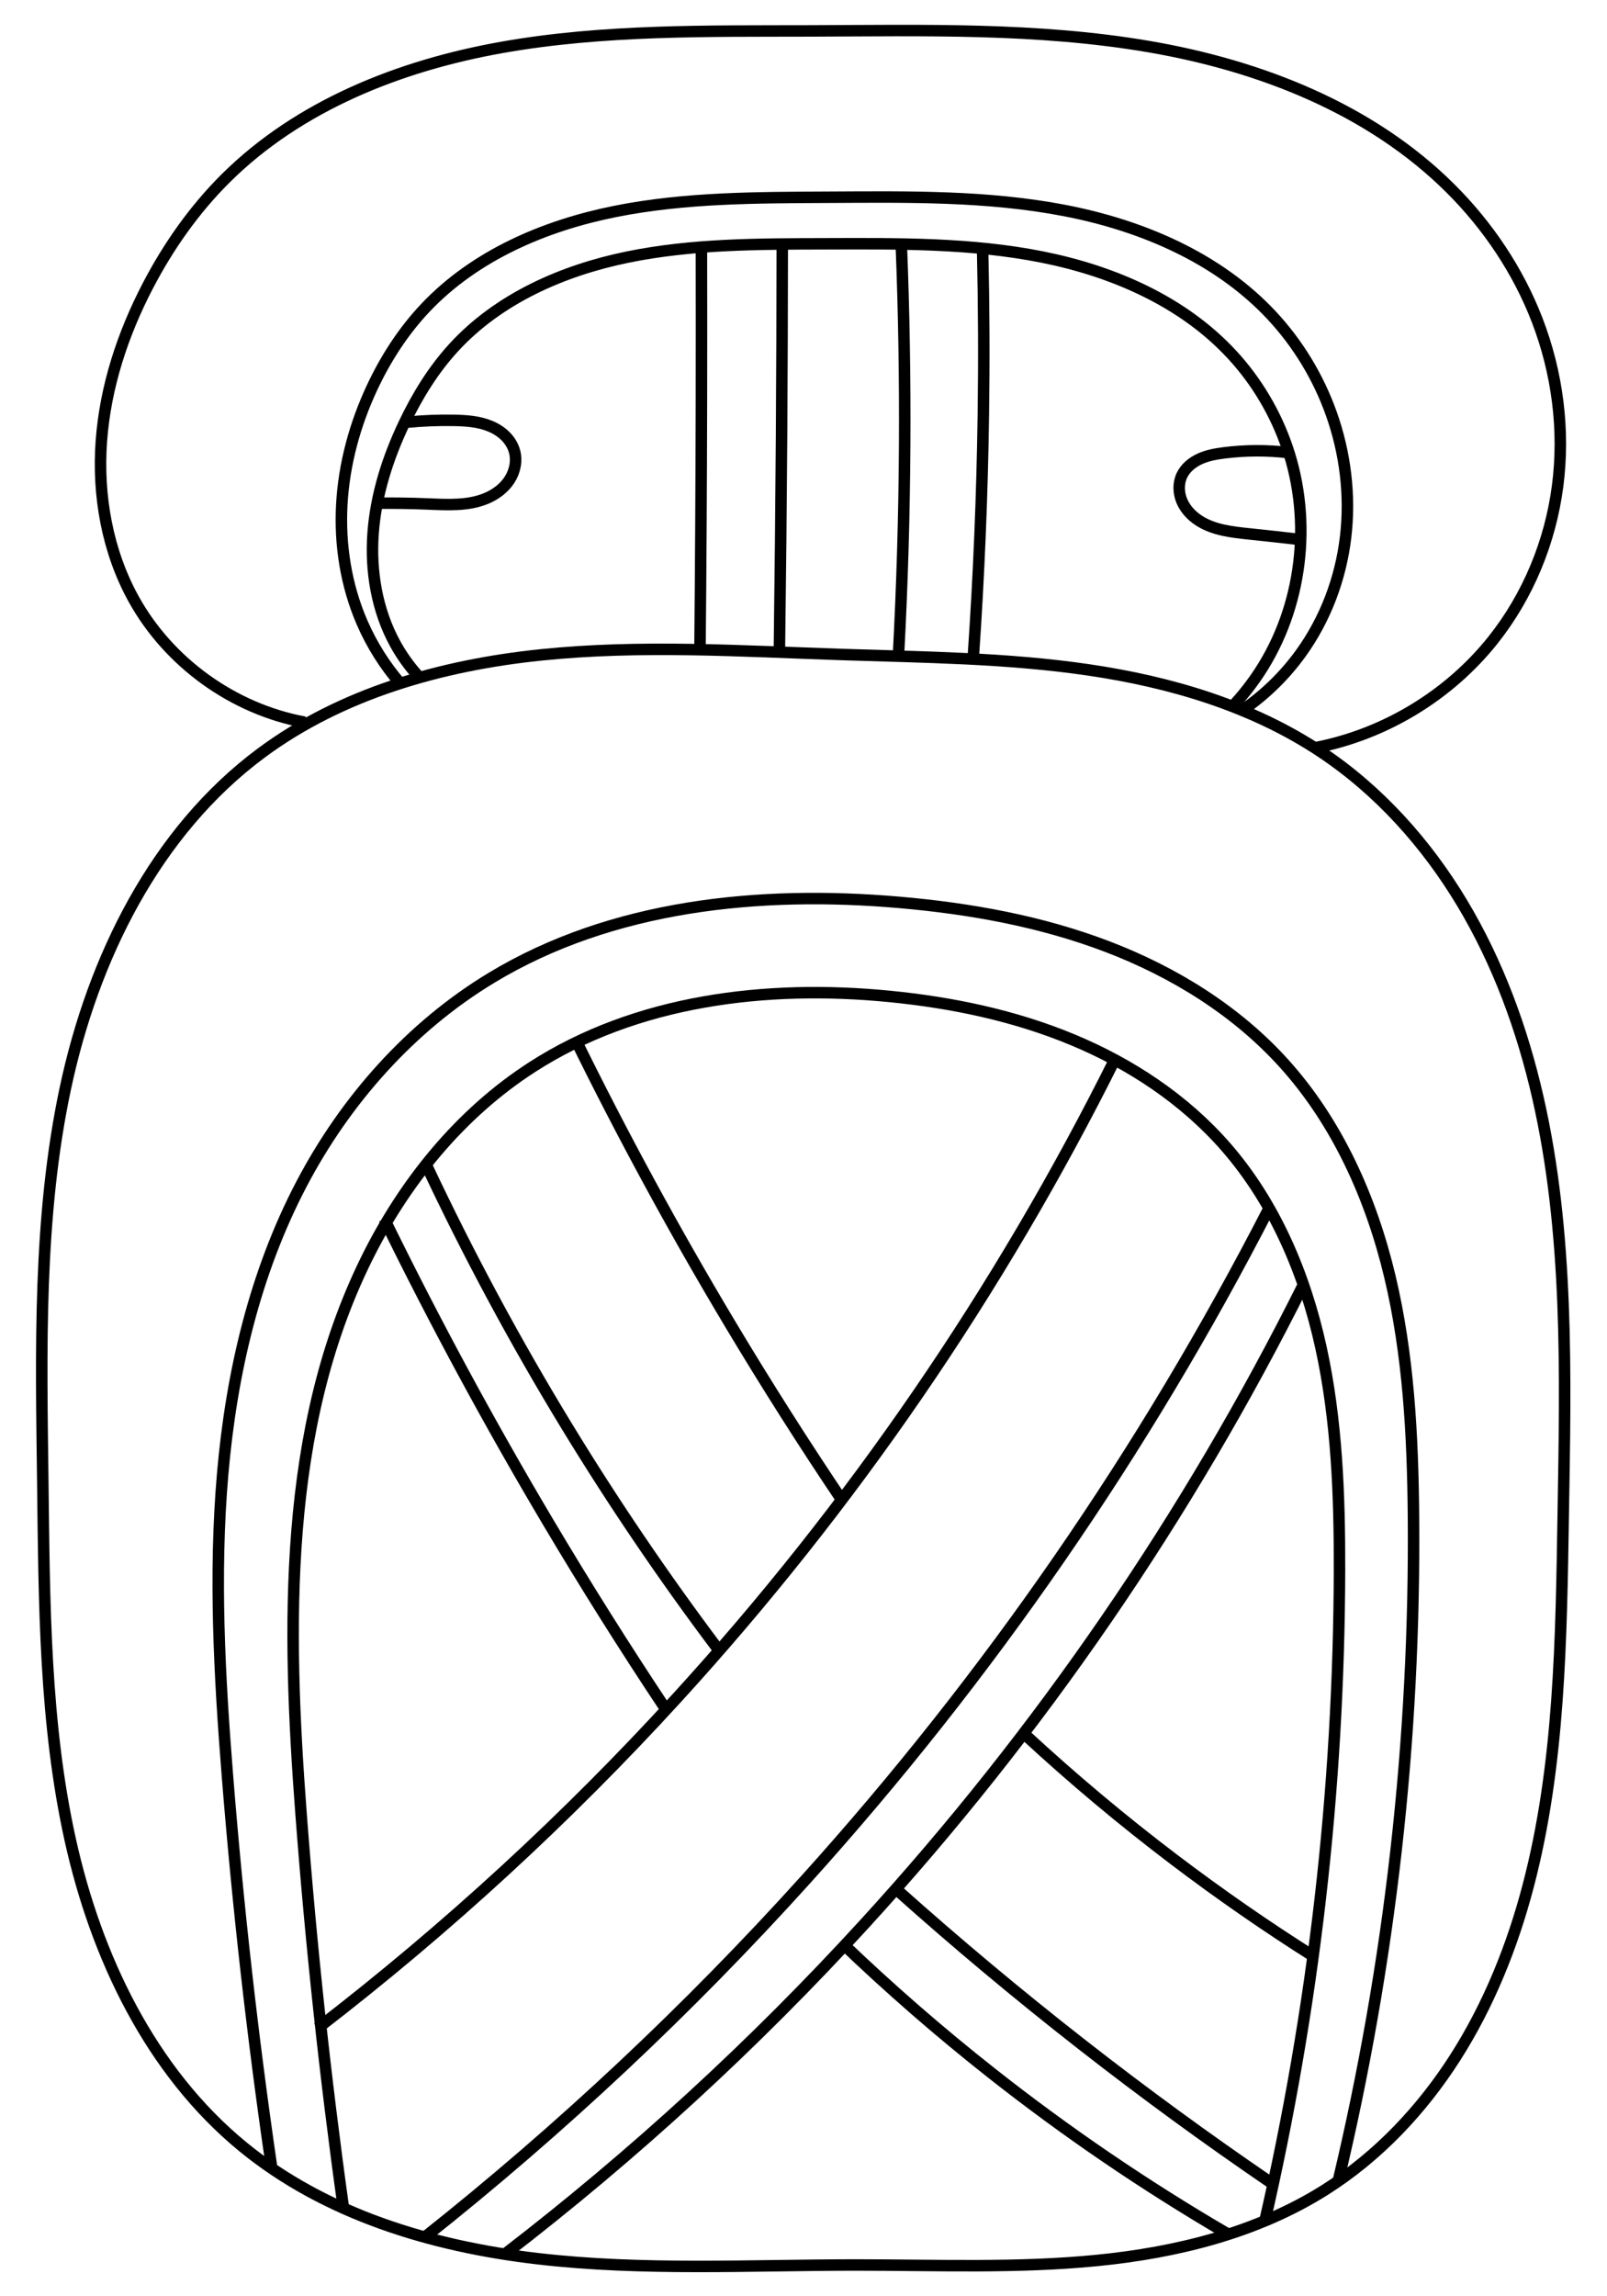
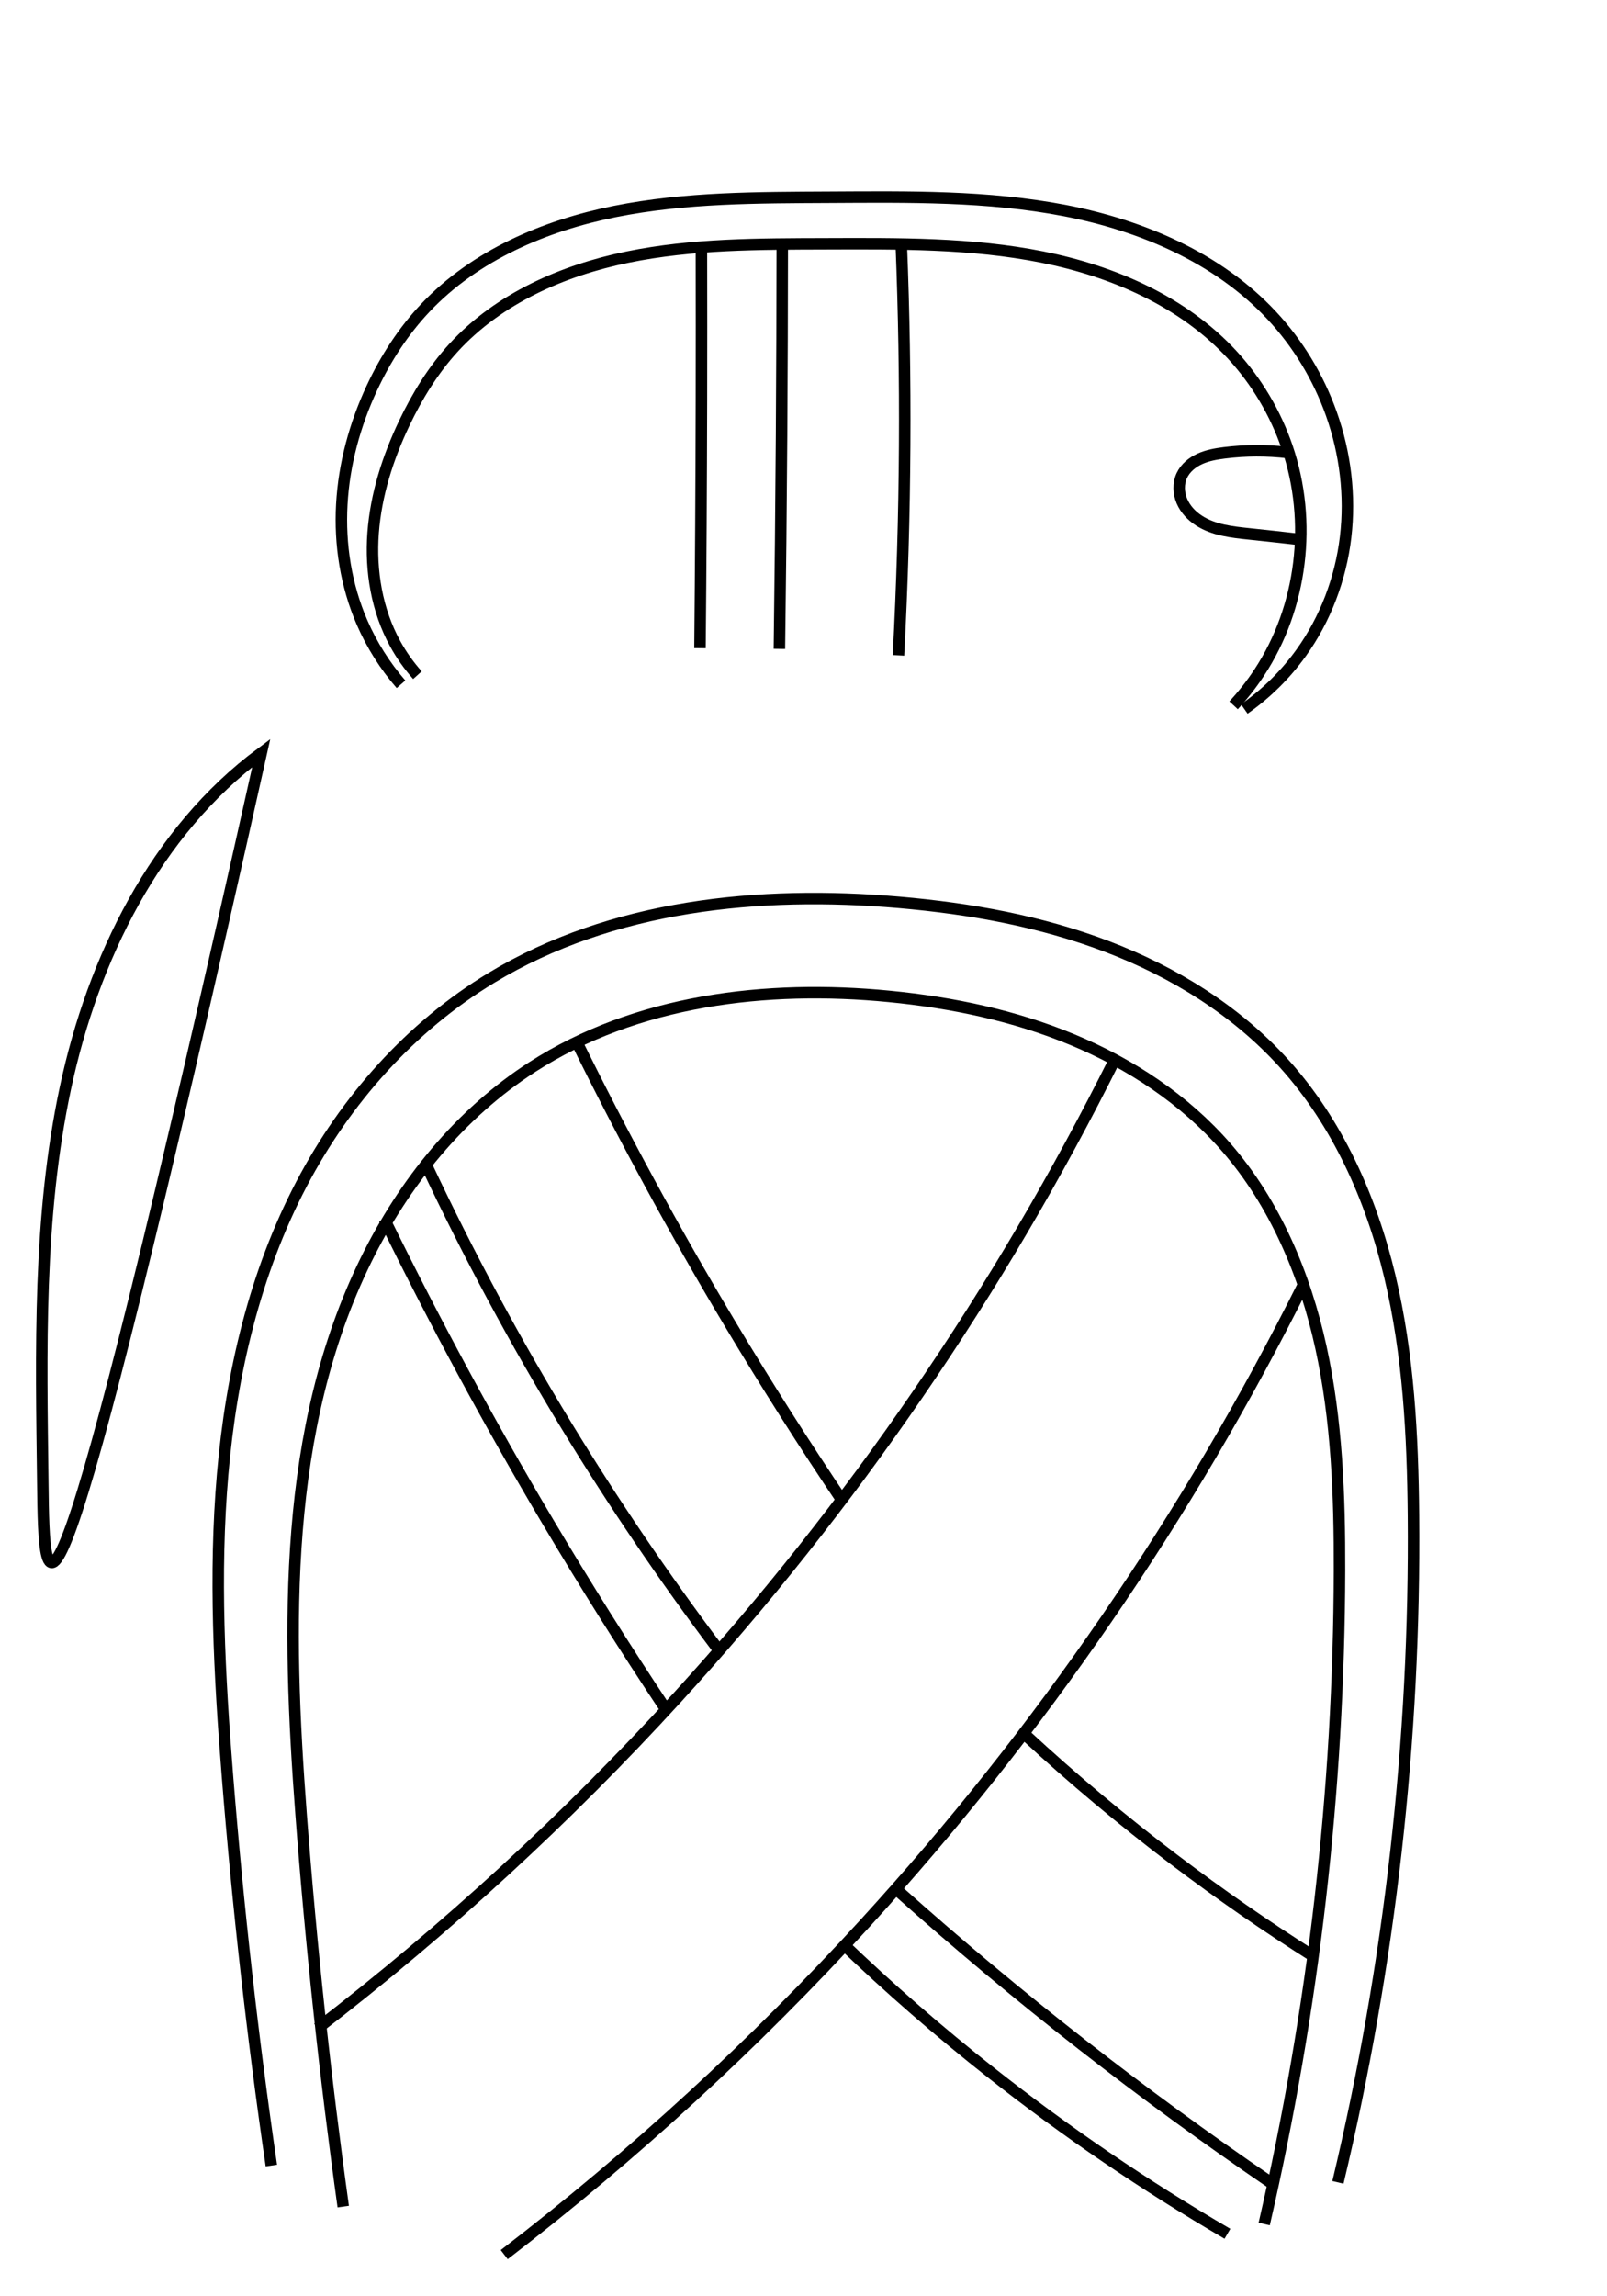
<svg xmlns="http://www.w3.org/2000/svg" xmlns:ns1="http://www.inkscape.org/namespaces/inkscape" xmlns:ns2="http://sodipodi.sourceforge.net/DTD/sodipodi-0.dtd" width="140" height="200" viewBox="0 0 140 200" id="svg7117" version="1.1" ns1:version="0.91 r13725" ns2:docname="maya-months-02-sip.svg">
  <defs id="defs7119">
    <ns1:path-effect effect="spiro" id="path-effect4158-3" is_visible="true" />
    <ns1:path-effect effect="spiro" id="path-effect4158" is_visible="true" />
    <ns1:path-effect effect="spiro" id="path-effect4110-0-0" is_visible="true" />
    <ns1:path-effect effect="spiro" id="path-effect4110-0" is_visible="true" />
    <ns1:path-effect effect="spiro" id="path-effect4110-2" is_visible="true" />
    <ns1:path-effect effect="spiro" id="path-effect4110" is_visible="true" />
    <ns1:path-effect effect="spiro" id="path-effect5273-0-2-4-9" is_visible="true" />
    <ns1:path-effect effect="spiro" id="path-effect5273-0-1-9-3" is_visible="true" />
    <ns1:path-effect effect="spiro" id="path-effect5273-8-1-1" is_visible="true" />
    <ns1:path-effect effect="spiro" id="path-effect5247-7-5-4" is_visible="true" />
    <ns1:path-effect effect="spiro" id="path-effect5247-7-6" is_visible="true" />
    <ns1:path-effect effect="spiro" id="path-effect5273-0-2-5-0" is_visible="true" />
    <ns1:path-effect effect="spiro" id="path-effect5273-0-1-0" is_visible="true" />
    <ns1:path-effect effect="spiro" id="path-effect5273-0-2-6" is_visible="true" />
    <ns1:path-effect effect="spiro" id="path-effect5273-0-8" is_visible="true" />
    <ns1:path-effect effect="spiro" id="path-effect5273-8-6" is_visible="true" />
    <ns1:path-effect effect="spiro" id="path-effect5273-88" is_visible="true" />
    <ns1:path-effect effect="spiro" id="path-effect5251-6-5" is_visible="true" />
    <ns1:path-effect effect="spiro" id="path-effect5251-9" is_visible="true" />
    <ns1:path-effect effect="spiro" id="path-effect5247-8" is_visible="true" />
    <ns1:path-effect effect="spiro" id="path-effect4464-0-7-0-0" is_visible="true" />
  </defs>
  <ns2:namedview id="base" pagecolor="#ffffff" bordercolor="#666666" borderopacity="1.0" ns1:pageopacity="0.0" ns1:pageshadow="2" ns1:zoom="1.979899" ns1:cx="143.78211" ns1:cy="82.628711" ns1:document-units="px" ns1:current-layer="layer1" showgrid="false" units="px" ns1:window-width="1024" ns1:window-height="704" ns1:window-x="0" ns1:window-y="27" ns1:window-maximized="1" />
  <g ns1:label="Calque 1" ns1:groupmode="layer" id="layer1" transform="translate(0,-852.362)">
-     <path style="fill:none;fill-rule:evenodd;stroke:#000000;stroke-width:1;stroke-linecap:butt;stroke-linejoin:miter;stroke-opacity:1" d="m 22.762,917.947 c 6.995,-5.192 15.699,-7.65 24.364,-8.545 8.665,-0.895 17.403,-0.33 26.109,-0.038 7.208,0.241 14.446,0.296 21.581,1.342 7.136,1.046 14.235,3.135 20.242,7.125 5.056,3.358 9.209,7.991 12.329,13.197 3.121,5.206 5.232,10.979 6.586,16.896 2.708,11.834 2.416,24.119 2.216,36.257 -0.179,10.878 -0.289,21.887 -3.047,32.411 -1.379,5.262 -3.426,10.375 -6.352,14.96 -2.927,4.585 -6.752,8.636 -11.352,11.54 -5.914,3.733 -12.9,5.461 -19.86,6.15 -6.959,0.689 -13.973,0.396 -20.966,0.396 -9.273,6e-4 -18.582,0.518 -27.793,-0.552 -9.211,-1.07 -18.478,-3.864 -25.651,-9.739 -8.058,-6.601 -12.789,-16.557 -15.044,-26.726 C 3.871,1002.453 3.858,991.941 3.729,981.525 3.586,970.012 3.298,958.376 5.701,947.115 8.104,935.854 13.517,924.809 22.762,917.947 Z" id="path4462-4-4-5-5" ns1:path-effect="#path-effect4464-0-7-0-0" ns1:original-d="m 22.762373,917.94657 c 9.82716,-4.9419 31.01884,-7.92314 50.47296,-8.58288 24.817636,-0.84161 46.040757,14.10927 41.823427,8.4673 -4.2173,-5.64185 21.69551,40.80788 21.13173,66.35096 -0.56717,25.69765 -12.01984,47.64315 -20.75163,58.91115 -8.73188,11.2681 -19.615097,7.396 -40.825997,6.5467 -20.39359,-0.8166 -49.51484,-15.1032 -53.44386,-10.2919 -7.85806,9.6228 -21.02586026,-49.09465 -17.4399703,-57.82272 3.5858,-8.72813 -0.62109,-53.69494 19.0333403,-63.57861 z" ns1:connector-curvature="0" ns2:nodetypes="ssssssszs" />
-     <path style="fill:none;fill-rule:evenodd;stroke:#000000;stroke-width:1;stroke-linecap:butt;stroke-linejoin:miter;stroke-opacity:1" d="M 26.559,915.269 C 20.333,914.125 14.705,910.075 11.643,904.535 9.349,900.382 8.486,895.516 8.831,890.784 c 0.345,-4.732 1.861,-9.333 4.054,-13.54 1.788,-3.429 4.037,-6.631 6.78,-9.356 6.389,-6.347 15.172,-9.818 24.039,-11.394 8.867,-1.575 17.936,-1.41 26.942,-1.439 9.837,-0.031 19.743,-0.293 29.439,1.366 9.696,1.66 19.317,5.417 26.285,12.361 3.262,3.251 5.885,7.157 7.542,11.453 1.766,4.576 2.421,9.59 1.787,14.453 -0.634,4.864 -2.567,9.566 -5.618,13.406 -3.85,4.845 -9.477,8.246 -15.557,9.402" id="path5245-8" ns1:path-effect="#path-effect5247-8" ns1:original-d="m 26.558753,915.26904 c -36.74836,-42.62524 -26.90617026,15.34375 -14.91539,-10.73444 11.30719,-24.59145 -24.19925,-7.61756 1.24192,-27.29066 25.44118,-19.6732 -52.58238,-6.07761 6.78036,-9.35644 29.68137,-1.63941 32.10732,-14.95563 50.98137,-12.83234 18.87405,2.12329 60.268267,1.78583 55.724127,13.7274 -10.35312,27.20719 5.24572,4.28043 7.54248,11.45295 2.29677,7.17253 -1.00462,4.08752 -3.83142,27.85927 -5.65359,47.54348 4.23042,-10.27133 -15.55716,9.40188" ns1:connector-curvature="0" ns2:nodetypes="csssssssc" />
+     <path style="fill:none;fill-rule:evenodd;stroke:#000000;stroke-width:1;stroke-linecap:butt;stroke-linejoin:miter;stroke-opacity:1" d="m 22.762,917.947 C 3.871,1002.453 3.858,991.941 3.729,981.525 3.586,970.012 3.298,958.376 5.701,947.115 8.104,935.854 13.517,924.809 22.762,917.947 Z" id="path4462-4-4-5-5" ns1:path-effect="#path-effect4464-0-7-0-0" ns1:original-d="m 22.762373,917.94657 c 9.82716,-4.9419 31.01884,-7.92314 50.47296,-8.58288 24.817636,-0.84161 46.040757,14.10927 41.823427,8.4673 -4.2173,-5.64185 21.69551,40.80788 21.13173,66.35096 -0.56717,25.69765 -12.01984,47.64315 -20.75163,58.91115 -8.73188,11.2681 -19.615097,7.396 -40.825997,6.5467 -20.39359,-0.8166 -49.51484,-15.1032 -53.44386,-10.2919 -7.85806,9.6228 -21.02586026,-49.09465 -17.4399703,-57.82272 3.5858,-8.72813 -0.62109,-53.69494 19.0333403,-63.57861 z" ns1:connector-curvature="0" ns2:nodetypes="ssssssszs" />
    <path style="fill:none;fill-rule:evenodd;stroke:#000000;stroke-width:1;stroke-linecap:butt;stroke-linejoin:miter;stroke-opacity:1" d="m 29.903,1044.551 c -1.577,-11.322 -2.8,-22.693 -3.666,-34.091 -1.245,-16.386 -1.596,-33.615 5.654,-48.363 3.303,-6.719 8.192,-12.751 14.487,-16.804 9.053,-5.829 20.379,-7.199 31.095,-6.148 5.46,0.535 10.891,1.666 15.958,3.771 5.066,2.104 9.765,5.21 13.371,9.345 4.279,4.907 6.885,11.104 8.278,17.463 1.393,6.36 1.631,12.914 1.615,19.424 -0.047,19.139 -2.251,38.271 -6.559,56.919" id="path5249-7" ns1:path-effect="#path-effect5251-9" ns1:original-d="m 29.903243,1044.5508 c -3.18015,-61.47875 -6.49281,-13.5982 -3.66601,-34.0911 2.82679,-20.49285 0,-37.29702 5.6536,-48.36324 5.65359,-11.06611 37.49715,-12.93505 14.48733,-16.80406 -22.82677,-3.83828 20.84764,-12.29572 31.09477,-6.14786 10.24714,6.14786 23.674427,-4.91836 29.328017,13.11543 5.6536,18.03368 10.95384,9.01678 9.89379,36.88718 -1.06005,27.87035 -6.2057,54.04995 -6.55905,56.91905" ns1:connector-curvature="0" ns2:nodetypes="cssssssc" />
    <path style="fill:none;fill-rule:evenodd;stroke:#000000;stroke-width:1;stroke-linecap:butt;stroke-linejoin:miter;stroke-opacity:1" d="m 23.641,1040.976 c -1.641,-11.243 -2.915,-22.541 -3.821,-33.867 -0.701,-8.767 -1.181,-17.589 -0.423,-26.351 0.758,-8.763 2.791,-17.506 6.881,-25.292 3.831,-7.293 9.496,-13.684 16.547,-17.944 10.479,-6.331 23.319,-7.624 35.516,-6.565 6.174,0.536 12.337,1.644 18.127,3.853 5.79,2.209 11.212,5.557 15.371,10.152 4.689,5.181 7.621,11.774 9.243,18.571 1.622,6.797 1.995,13.83 2.058,20.817 0.175,19.535 -2.04,39.09 -6.58,58.091" id="path5249-6-7" ns1:path-effect="#path-effect5251-6-5" ns1:original-d="m 23.641303,1040.9762 c -3.63231,-65.64832 -7.04982,-11.9842 -3.82111,-33.8669 3.2287,-21.88285 0,-39.82669 6.45741,-51.64342 6.45742,-11.8166 42.8284,-13.81237 16.54711,-17.94383 -26.07224,-4.09853 23.8117,-13.12957 35.51574,-6.56473 11.70404,6.56473 27.040377,-5.25187 33.497797,14.00493 6.45742,19.2568 12.51123,9.6284 11.30046,39.3888 -1.21076,29.76065 -6.17638,55.02745 -6.57996,58.09105" ns1:connector-curvature="0" ns2:nodetypes="cssssssc" />
    <path style="fill:none;fill-rule:evenodd;stroke:#000000;stroke-width:1;stroke-linecap:butt;stroke-linejoin:miter;stroke-opacity:1" d="m 43.926,1048.736 c 11.291,-8.675 21.82,-18.34 31.426,-28.85 15.248,-16.682 28.161,-35.495 38.246,-55.721" id="path5271-1" ns1:path-effect="#path-effect5273-88" ns1:original-d="m 43.926373,1048.7364 c 16.96078,-18.4436 1.74509,1.0697 31.42646,-28.8499 29.681357,-29.91965 28.352047,-27.03065 38.245847,-55.72077" ns1:connector-curvature="0" ns2:nodetypes="csc" />
    <path style="fill:none;fill-rule:evenodd;stroke:#000000;stroke-width:1;stroke-linecap:butt;stroke-linejoin:miter;stroke-opacity:1" d="m 27.678,1029.013 c 11.233,-8.647 21.71,-18.276 31.271,-28.741 15.231,-16.671 28.128,-35.471 38.199,-55.682" id="path5271-5-3" ns1:path-effect="#path-effect5273-8-6" ns1:original-d="m 27.678423,1029.0129 c 16.96078,-18.4436 1.59006,1.1783 31.27144,-28.7413 29.68136,-29.91964 28.30503,-26.99172 38.19882,-55.68171" ns1:connector-curvature="0" ns2:nodetypes="csc" />
    <path style="fill:none;fill-rule:evenodd;stroke:#000000;stroke-width:1;stroke-linecap:butt;stroke-linejoin:miter;stroke-opacity:1" d="M 57.929,1001.121 C 54.398,995.813 51.003,990.414 47.748,984.932 42.64,976.328 37.879,967.519 33.479,958.534" id="path5271-3-6" ns1:path-effect="#path-effect5273-0-8" ns1:original-d="m 57.928783,1001.1215 c -16.96078,-18.44365 1.83302,-8.81205 -10.18087,-16.18955 -34.75367,-21.34133 -4.37493,2.2915 -14.26872,-26.39845" ns1:connector-curvature="0" ns2:nodetypes="csc" />
    <path style="fill:none;fill-rule:evenodd;stroke:#000000;stroke-width:1;stroke-linecap:butt;stroke-linejoin:miter;stroke-opacity:1" d="m 114.48,1022.784 c -4.17,-2.635 -8.228,-5.448 -12.159,-8.428 -4.51,-3.418 -8.853,-7.057 -13.008,-10.899" id="path5271-3-1-68" ns1:path-effect="#path-effect5273-0-2-6" ns1:original-d="m 114.48032,1022.784 c 16.21915,-35.93725 -0.14544,-1.0508 -12.15933,-8.4281 -34.753667,-21.34165 -3.114021,17.7913 -13.007807,-10.8986" ns1:connector-curvature="0" ns2:nodetypes="csc" />
    <path style="fill:none;fill-rule:evenodd;stroke:#000000;stroke-width:1;stroke-linecap:butt;stroke-linejoin:miter;stroke-opacity:1" d="m 73.492,983.234 c -3.437,-5.102 -6.736,-10.296 -9.894,-15.575 -4.846,-8.102 -9.357,-16.403 -13.519,-24.877" id="path5271-3-16-1" ns1:path-effect="#path-effect5273-0-1-0" ns1:original-d="m 73.492193,983.23435 c -16.96078,-18.44356 2.12012,-8.19716 -9.89377,-15.57464 -34.75367,-21.34137 -3.62536,3.81313 -13.51916,-24.87697" ns1:connector-curvature="0" ns2:nodetypes="csc" />
    <path style="fill:none;fill-rule:evenodd;stroke:#000000;stroke-width:1;stroke-linecap:butt;stroke-linejoin:miter;stroke-opacity:1" d="m 106.932,1046.918 c -7.182,-4.19 -14.07,-8.883 -20.598,-14.033 -4.515,-3.562 -8.858,-7.342 -13.008,-11.322" id="path5271-3-1-6-2" ns1:path-effect="#path-effect5273-0-2-5-0" ns1:original-d="m 106.93224,1046.9175 c 16.21914,-35.9372 -8.583731,-6.655 -20.597617,-14.0325 -34.75367,-21.3414 -3.1139,17.3677 -13.00769,-11.3223" ns1:connector-curvature="0" ns2:nodetypes="csc" />
    <path style="fill:none;fill-rule:evenodd;stroke:#000000;stroke-width:1;stroke-linecap:butt;stroke-linejoin:miter;stroke-opacity:1" d="m 36.367,911.169 c -0.747,-0.834 -1.398,-1.754 -1.937,-2.735 -1.602,-2.919 -2.171,-6.341 -1.924,-9.661 0.247,-3.321 1.281,-6.548 2.714,-9.554 1.133,-2.377 2.529,-4.647 4.309,-6.588 3.906,-4.26 9.468,-6.711 15.13,-7.873 5.662,-1.163 11.49,-1.145 17.27,-1.162 6.31,-0.019 12.672,-0.081 18.86,1.152 6.188,1.232 12.276,3.877 16.555,8.514 2.136,2.315 3.776,5.083 4.794,8.064 2.203,6.457 1.317,13.918 -2.435,19.616 -0.665,1.01 -1.414,1.965 -2.235,2.852" id="path5245-4-38" ns1:path-effect="#path-effect5247-7-6" ns1:original-d="m 36.366673,911.16934 c -23.35519,-30.01212 -9.55722,15.62604 -1.93654,-2.73548 7.1862,-17.31482 -15.37969,-5.36351 0.78929,-19.2153 16.16899,-13.85179 -33.4184103,-4.27915 4.30922,-6.5878 18.8638,-1.15427 20.4056,-10.53019 32.40088,-9.03521 11.9953,1.49497 38.303127,1.25732 35.415117,9.66538 -6.57984,19.15641 3.3339,3.01382 4.79359,8.06399 1.4597,5.05016 -0.63847,2.87796 -2.43503,19.61559 -3.59311,33.47515 10.34045,-10.99957 -2.23542,2.85222" ns1:connector-curvature="0" ns2:nodetypes="csssssssc" />
    <path style="fill:none;fill-rule:evenodd;stroke:#000000;stroke-width:1;stroke-linecap:butt;stroke-linejoin:miter;stroke-opacity:1" d="m 34.936,911.96 c -1.397,-1.605 -2.546,-3.426 -3.393,-5.378 -1.398,-3.222 -1.96,-6.785 -1.765,-10.291 0.195,-3.507 1.137,-6.956 2.622,-10.139 1.193,-2.556 2.742,-4.957 4.683,-7.004 4.308,-4.545 10.35,-7.136 16.491,-8.366 6.141,-1.229 12.453,-1.208 18.716,-1.241 6.844,-0.036 13.744,-0.137 20.464,1.159 6.72,1.296 13.344,4.118 18.019,9.117 2.3,2.459 4.08,5.401 5.209,8.574 1.221,3.433 1.677,7.145 1.245,10.764 -0.432,3.618 -1.76,7.136 -3.89,10.092 -1.357,1.883 -3.033,3.535 -4.935,4.865" id="path5245-4-3-1" ns1:path-effect="#path-effect5247-7-5-4" ns1:original-d="m 34.936063,911.96028 c -25.3783504,-31.90912 -11.67377,14.14383 -3.39294,-5.37821 7.8087,-18.40904 -16.71196,-5.70248 0.85765,-20.42974 17.56964,-14.72725 -36.3132703,-4.5496 4.68251,-7.00408 20.49788,-1.2273 22.17323,-11.19583 35.20762,-9.60638 13.03438,1.58957 41.621117,1.33685 38.482937,10.27631 -7.14982,20.36725 3.62271,3.20429 5.20884,8.5736 1.58614,5.36942 -0.69378,3.05996 -2.64597,20.85541 -3.90436,35.5909 8.73067,-9.86269 -4.93459,4.86457" ns1:connector-curvature="0" ns2:nodetypes="csssssssc" />
-     <path style="fill:none;fill-rule:evenodd;stroke:#000000;stroke-width:1;stroke-linecap:butt;stroke-linejoin:miter;stroke-opacity:1" d="m 36.971,1047.24 c 11.908,-9.443 23.03,-19.878 33.212,-31.16 15.919,-17.64 29.533,-37.357 40.386,-58.494" id="path5271-5-7-9" ns1:path-effect="#path-effect5273-8-1-1" ns1:original-d="m 36.971223,1047.2403 c 16.96078,-18.4435 3.53096,-1.2405 33.21233,-31.1601 29.681366,-29.91965 30.492527,-29.80425 40.386327,-58.49424" ns1:connector-curvature="0" ns2:nodetypes="csc" />
    <path style="fill:none;fill-rule:evenodd;stroke:#000000;stroke-width:1;stroke-linecap:butt;stroke-linejoin:miter;stroke-opacity:1" d="m 62.534,995.971 c -4.705,-6.253 -9.103,-12.737 -13.175,-19.42 -4.466,-7.33 -8.538,-14.901 -12.193,-22.667" id="path5271-3-16-6-9" ns1:path-effect="#path-effect5273-0-1-9-3" ns1:original-d="m 62.534283,995.97105 c -16.96078,-18.44356 -1.16086,-12.0428 -13.17476,-19.42023 -34.75367,-21.34137 -2.29954,6.02283 -12.19333,-22.66727" ns1:connector-curvature="0" ns2:nodetypes="csc" />
    <path style="fill:none;fill-rule:evenodd;stroke:#000000;stroke-width:1;stroke-linecap:butt;stroke-linejoin:miter;stroke-opacity:1" d="m 110.66,1042.425 c -5.596,-3.82 -11.07,-7.819 -16.409,-11.991 -5.506,-4.301 -10.87,-8.785 -16.08,-13.441" id="path5271-3-1-4-6" ns1:path-effect="#path-effect5273-0-2-4-9" ns1:original-d="m 110.65984,1042.4247 c 16.21915,-35.9371 -4.39544,-4.6133 -16.409327,-11.9906 -34.75367,-21.3415 -6.18576,15.2493 -16.07955,-13.4408" ns1:connector-curvature="0" ns2:nodetypes="csc" />
    <path style="fill:none;fill-rule:evenodd;stroke:#000000;stroke-width:1px;stroke-linecap:butt;stroke-linejoin:miter;stroke-opacity:1" d="m 61.107,874.255 c 0.009,4.333 0.009,8.667 0,13 -0.016,7.188 -0.057,14.375 -0.125,21.562" id="path4108" ns1:path-effect="#path-effect4110" ns1:original-d="m 61.106813,874.25545 c 0,13 -0.25,0.25 0,13 0.25,12.75 -0.875,13.3125 -0.125,21.5625" ns1:connector-curvature="0" ns2:nodetypes="csc" />
    <path style="fill:none;fill-rule:evenodd;stroke:#000000;stroke-width:1px;stroke-linecap:butt;stroke-linejoin:miter;stroke-opacity:1" d="m 68.15,873.443 c -0.004,5.604 -0.025,11.208 -0.062,16.812 -0.042,6.209 -0.104,12.417 -0.188,18.625" id="path4108-7" ns1:path-effect="#path-effect4110-2" ns1:original-d="m 68.149703,873.44297 c 0,13 -11.90778,12.08869 -0.0625,16.8125 50.424547,20.10893 -0.90226,10.38016 -0.1875,18.625" ns1:connector-curvature="0" ns2:nodetypes="csc" />
-     <path style="fill:none;fill-rule:evenodd;stroke:#000000;stroke-width:1px;stroke-linecap:butt;stroke-linejoin:miter;stroke-opacity:1" d="m 85.607,874.255 c 0.108,4.728 0.129,9.458 0.062,14.188 -0.099,7.048 -0.39,14.093 -0.875,21.125" id="path4108-5" ns1:path-effect="#path-effect4110-0" ns1:original-d="m 85.606813,874.25547 c 0,13 -12.66021,15.05793 0.0625,14.1875 4.86803,-0.33305 -1.625,12.875 -0.875,21.125" ns1:connector-curvature="0" ns2:nodetypes="csc" />
    <path style="fill:none;fill-rule:evenodd;stroke:#000000;stroke-width:1px;stroke-linecap:butt;stroke-linejoin:miter;stroke-opacity:1" d="m 78.523,873.755 c 0.228,5.795 0.325,11.595 0.291,17.395 -0.036,6.101 -0.216,12.201 -0.541,18.293" id="path4108-5-4" ns1:path-effect="#path-effect4110-0-0" ns1:original-d="m 78.522863,873.75547 c 0,13 0.041,4.6446 0.29105,17.3946 0.25,12.75 -1.29105,10.0429 -0.54105,18.2929" ns1:connector-curvature="0" ns2:nodetypes="csc" />
-     <path style="fill:none;fill-rule:evenodd;stroke:#000000;stroke-width:1px;stroke-linecap:butt;stroke-linejoin:miter;stroke-opacity:1" d="m 35.544,889.13 c 1.325,-0.128 2.658,-0.18 3.989,-0.155 1.063,0.019 2.148,0.092 3.133,0.491 0.493,0.199 0.956,0.48 1.337,0.851 0.381,0.371 0.676,0.835 0.819,1.347 0.233,0.838 0.037,1.764 -0.437,2.493 -0.474,0.729 -1.204,1.27 -2.005,1.608 -1.603,0.675 -3.411,0.561 -5.149,0.49 -1.499,-0.061 -3,-0.082 -4.5,-0.062" id="path4156" ns1:path-effect="#path-effect4158" ns1:original-d="m 35.544313,889.13045 c 14,2 -1.24692,-3.12723 3.98928,-0.15533 4.625,2.625 7.5294,-6.32393 5.28921,2.68934 -2.24019,9.01328 -5.89447,4.68078 -7.59099,4.59099 -9.5,-0.5 -3.75,-0.0625 -4.5,-0.0625" ns1:connector-curvature="0" ns2:nodetypes="cszcc" />
    <path style="fill:none;fill-rule:evenodd;stroke:#000000;stroke-width:1px;stroke-linecap:butt;stroke-linejoin:miter;stroke-opacity:1" d="m 112.235,891.782 c -1.852,-0.219 -3.73,-0.212 -5.58,0.021 -0.726,0.092 -1.456,0.221 -2.122,0.523 -0.666,0.302 -1.269,0.796 -1.576,1.459 -0.321,0.693 -0.289,1.522 0.01,2.225 0.299,0.703 0.847,1.283 1.489,1.697 1.283,0.828 2.868,1 4.387,1.158 1.539,0.161 3.077,0.33 4.614,0.509" id="path4156-8" ns1:path-effect="#path-effect4158-3" ns1:original-d="m 112.23503,891.7824 c -14.000001,2 -0.34406,-2.95045 -5.58026,0.0215 -4.625,2.625 -5.93841,-7.03108 -3.69822,1.98222 2.24019,9.0133 4.1892,5.17008 5.88572,5.08028 9.5,-0.5 3.86428,0.50938 4.61428,0.50938" ns1:connector-curvature="0" ns2:nodetypes="cszcc" />
  </g>
</svg>